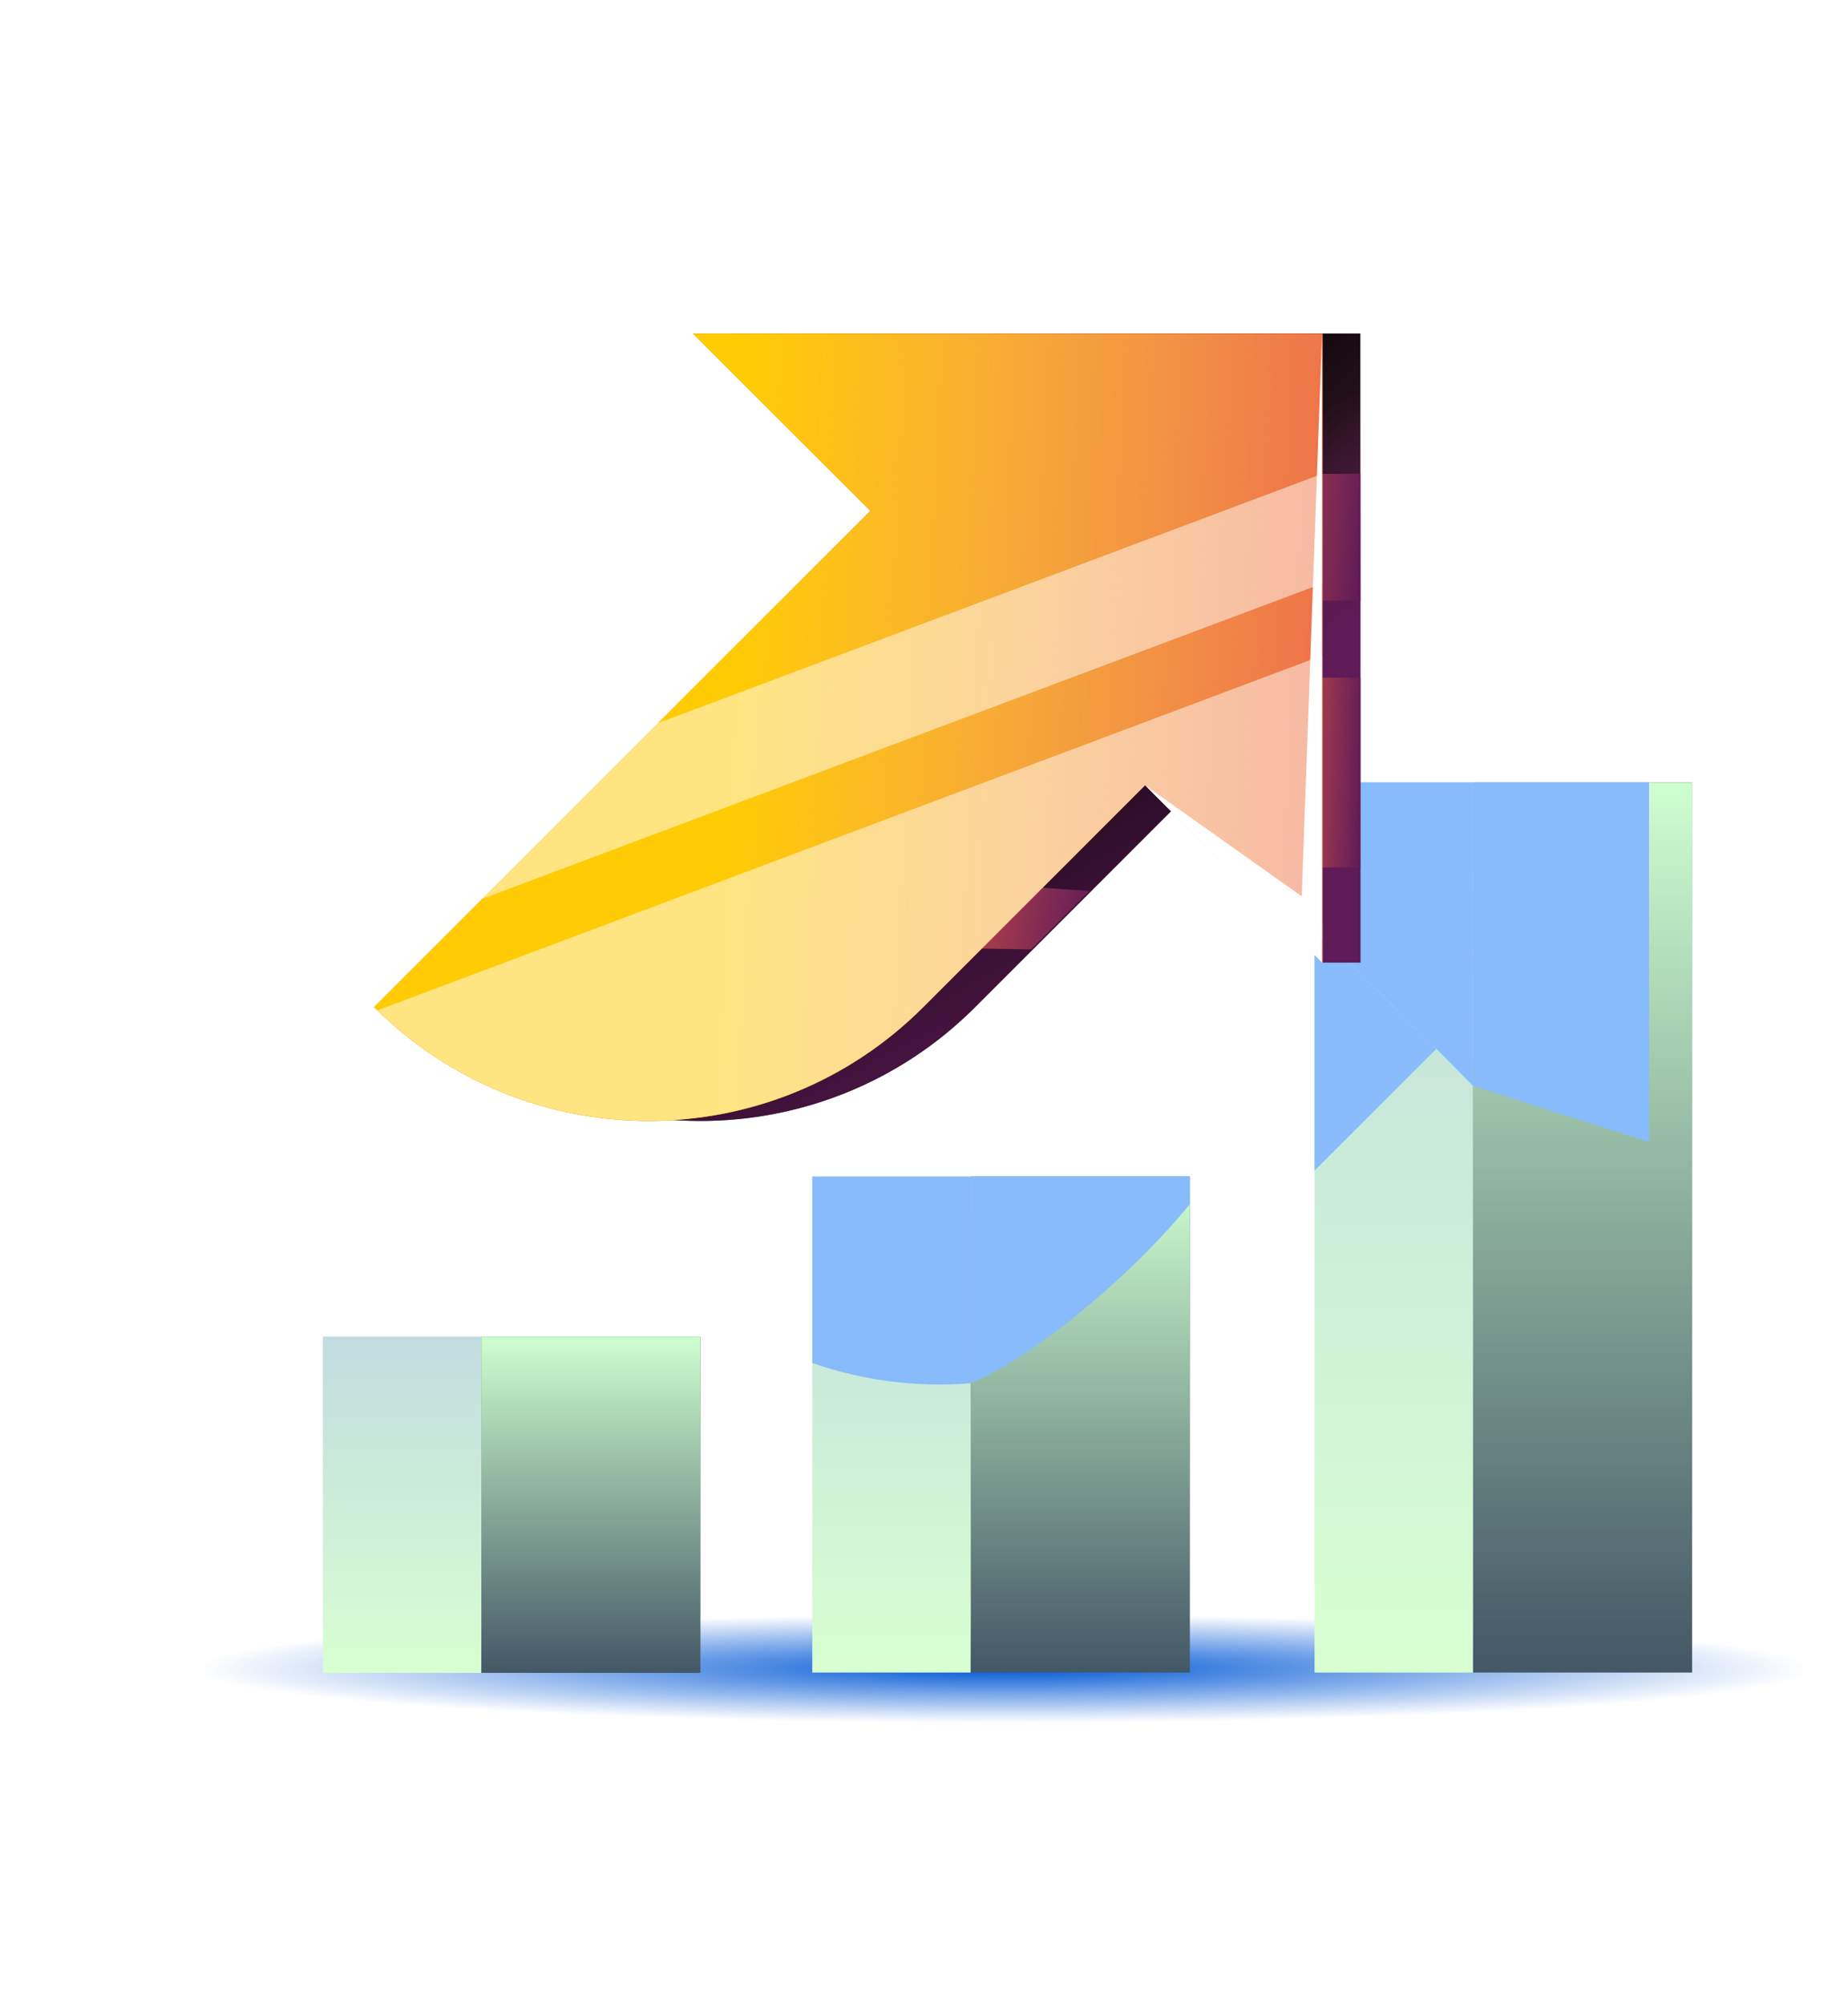
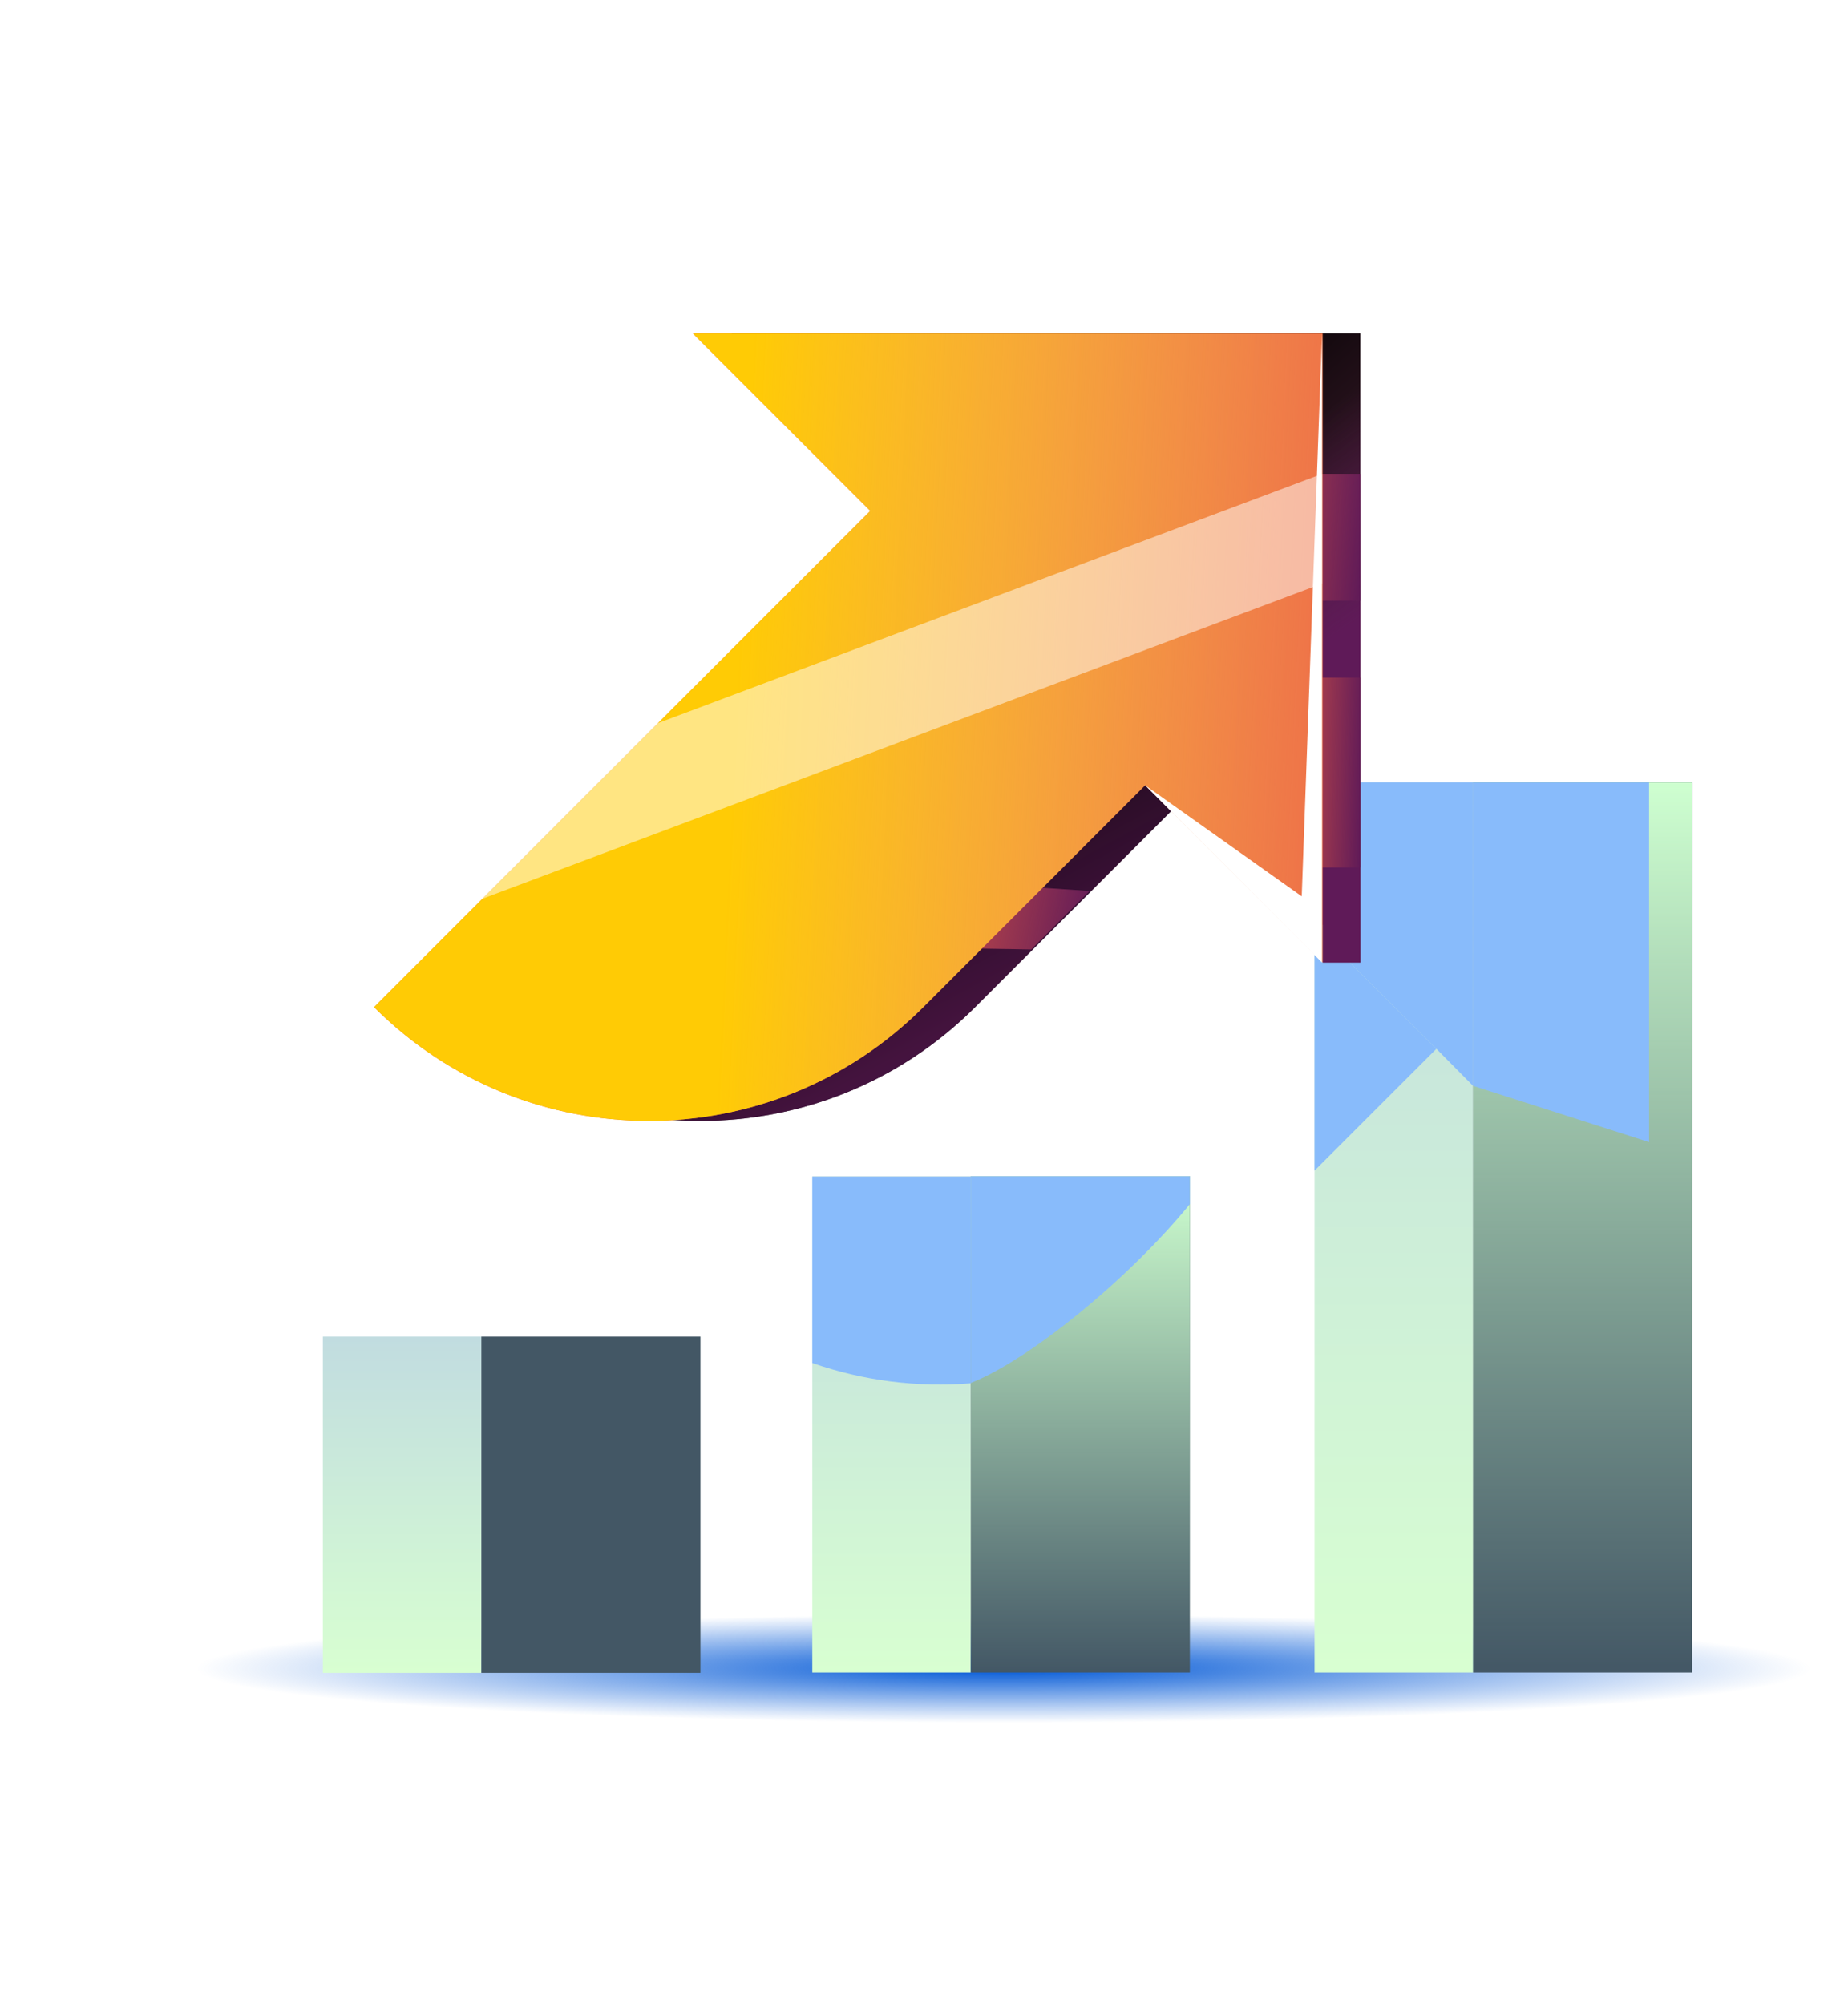
<svg xmlns="http://www.w3.org/2000/svg" width="166" height="180" viewBox="0 0 166 180" fill="none">
  <g filter="url(#filter0_f_874_142293)">
    <path d="M90.119 154.752C136.577 154.752 174.238 152.569 174.238 149.876C174.238 147.183 136.577 145 90.119 145C43.661 145 6 147.183 6 149.876C6 152.569 43.661 154.752 90.119 154.752Z" fill="url(#paint0_radial_874_142293)" />
  </g>
  <path d="M38.227 90.464L82.831 45.892L107.5 70.562L87.566 90.496C73.935 104.095 51.857 104.095 38.227 90.464Z" fill="#050304" />
  <path d="M38.227 90.464L82.831 45.892L107.5 70.562L87.566 90.496C73.935 104.095 51.857 104.095 38.227 90.464Z" fill="url(#paint1_linear_874_142293)" />
  <path d="M43.239 120.062H29V150.267H43.239V120.062Z" fill="url(#paint2_linear_874_142293)" />
  <path d="M62.917 120.062H43.238V150.267H62.917V120.062Z" fill="#435765" />
-   <path d="M62.917 120.062H43.238V150.267H62.917V120.062Z" fill="url(#paint3_linear_874_142293)" />
+   <path d="M62.917 120.062H43.238V150.267V120.062Z" fill="url(#paint3_linear_874_142293)" />
  <path d="M87.204 105.664H72.965V150.236H87.204V105.664Z" fill="url(#paint4_linear_874_142293)" />
  <path d="M106.881 105.664H87.203V150.236H106.881V105.664Z" fill="#435765" />
  <path d="M106.881 105.664H87.203V150.236H106.881V105.664Z" fill="url(#paint5_linear_874_142293)" />
  <path d="M132.321 70.276H118.082V150.237H132.321V70.276Z" fill="url(#paint6_linear_874_142293)" />
  <path d="M151.999 70.276H132.32V150.237H151.999V70.276Z" fill="#435765" />
  <path d="M151.999 70.276H132.32V150.237H151.999V70.276Z" fill="url(#paint7_linear_874_142293)" />
  <path d="M78.773 85.058L84.693 79.139L97.876 80.035L92.628 85.282L78.773 85.058Z" fill="#5F1A58" />
  <path d="M78.773 85.058L84.693 79.139L97.876 80.035L92.628 85.282L78.773 85.058Z" fill="url(#paint8_linear_874_142293)" />
  <g style="mix-blend-mode:multiply">
    <path d="M132.324 97.538L148.131 102.593V70.276H132.324V97.538Z" fill="#88BBFB" />
    <path d="M132.321 97.538V70.276H118.082V83.299L129.025 94.21L132.321 97.538Z" fill="#88BBFB" />
    <path d="M87.204 124.255V105.696H72.965V122.431C77.54 124.031 82.404 124.639 87.204 124.255Z" fill="#88BBFB" />
    <path d="M118.082 83.298V105.152L129.025 94.209L118.082 83.298Z" fill="#88BBFB" />
    <path d="M87.203 105.664V124.222C92.387 122.206 101.346 114.943 106.881 108.159V105.664H87.203Z" fill="#88BBFB" />
  </g>
  <path fill-rule="evenodd" clip-rule="evenodd" d="M122.198 29.957V86.464L122.196 86.462V86.463H118.815V83.08L65.691 29.957H122.198Z" fill="url(#paint9_linear_874_142293)" />
  <path fill-rule="evenodd" clip-rule="evenodd" d="M122.198 29.957V86.464L122.196 86.462V86.463H118.815V83.08L65.691 29.957H122.198Z" fill="url(#paint10_linear_874_142293)" />
  <path d="M122.198 42.563H107.863V53.954H122.198V42.563Z" fill="#5F1A58" />
  <path d="M122.198 42.563H107.863V53.954H122.198V42.563Z" fill="url(#paint11_linear_874_142293)" />
  <path d="M122.197 60.866H113.629V77.921H122.197V60.866Z" fill="#5F1A58" />
  <path d="M122.197 60.866H113.629V77.921H122.197V60.866Z" fill="url(#paint12_linear_874_142293)" />
  <path d="M62.239 29.958L78.174 45.892L60.415 63.651L33.602 90.465C47.232 104.095 69.31 104.095 82.941 90.465L102.876 70.53L118.81 86.465V29.958H62.239Z" fill="#EE7248" />
  <path d="M62.239 29.958L78.174 45.892L60.415 63.651L33.602 90.465C47.232 104.095 69.31 104.095 82.941 90.465L102.876 70.53L118.81 86.465V29.958H62.239Z" fill="url(#paint13_linear_874_142293)" />
  <g opacity="0.5">
-     <path d="M118.759 58.885L33.902 90.755C47.533 104.065 69.419 103.969 82.922 90.467L102.856 70.532L117.319 84.995L118.759 84.451V58.885Z" fill="white" />
    <path d="M118.758 42.566L59.083 64.964L43.309 80.739L118.758 52.422V42.566Z" fill="white" />
  </g>
  <path d="M118.754 29.958V86.465L102.852 70.53L116.93 80.513L118.754 29.958Z" fill="white" />
  <defs>
    <filter id="filter0_f_874_142293" x="1" y="140" width="178.238" height="19.752" filterUnits="userSpaceOnUse" color-interpolation-filters="sRGB">
      <feFlood flood-opacity="0" result="BackgroundImageFix" />
      <feBlend mode="normal" in="SourceGraphic" in2="BackgroundImageFix" result="shape" />
      <feGaussianBlur stdDeviation="2.5" result="effect1_foregroundBlur_874_142293" />
    </filter>
    <radialGradient id="paint0_radial_874_142293" cx="0" cy="0" r="1" gradientUnits="userSpaceOnUse" gradientTransform="translate(90.119 149.876) rotate(90) scale(4.876 72.091)">
      <stop stop-color="#0057D6" />
      <stop offset="1" stop-color="#0057D6" stop-opacity="0" />
    </radialGradient>
    <linearGradient id="paint1_linear_874_142293" x1="101.473" y1="98.007" x2="82.033" y2="61.913" gradientUnits="userSpaceOnUse">
      <stop stop-color="#5F1A58" />
      <stop offset="1" stop-color="#5F1A58" stop-opacity="0" />
    </linearGradient>
    <linearGradient id="paint2_linear_874_142293" x1="36.119" y1="120.062" x2="36.119" y2="150.267" gradientUnits="userSpaceOnUse">
      <stop stop-color="#C1DCE0" />
      <stop offset="1" stop-color="#D8FFD1" />
    </linearGradient>
    <linearGradient id="paint3_linear_874_142293" x1="53.077" y1="120.062" x2="53.077" y2="150.267" gradientUnits="userSpaceOnUse">
      <stop stop-color="#CEFFD0" />
      <stop offset="1" stop-color="#CEFFD0" stop-opacity="0" />
    </linearGradient>
    <linearGradient id="paint4_linear_874_142293" x1="80.084" y1="105.664" x2="80.084" y2="150.236" gradientUnits="userSpaceOnUse">
      <stop stop-color="#C1DCE0" />
      <stop offset="1" stop-color="#D8FFD1" />
    </linearGradient>
    <linearGradient id="paint5_linear_874_142293" x1="97.042" y1="105.664" x2="97.042" y2="150.236" gradientUnits="userSpaceOnUse">
      <stop stop-color="#CEFFD0" />
      <stop offset="1" stop-color="#CEFFD0" stop-opacity="0" />
    </linearGradient>
    <linearGradient id="paint6_linear_874_142293" x1="125.201" y1="70.276" x2="125.201" y2="150.237" gradientUnits="userSpaceOnUse">
      <stop stop-color="#C1DCE0" />
      <stop offset="1" stop-color="#D8FFD1" />
    </linearGradient>
    <linearGradient id="paint7_linear_874_142293" x1="142.159" y1="70.276" x2="142.159" y2="150.237" gradientUnits="userSpaceOnUse">
      <stop stop-color="#CEFFD0" />
      <stop offset="1" stop-color="#CEFFD0" stop-opacity="0" />
    </linearGradient>
    <linearGradient id="paint8_linear_874_142293" x1="78.773" y1="79.573" x2="98.317" y2="83.399" gradientUnits="userSpaceOnUse">
      <stop stop-color="#F26141" />
      <stop offset="1" stop-color="#F26141" stop-opacity="0" />
    </linearGradient>
    <linearGradient id="paint9_linear_874_142293" x1="82.618" y1="52.635" x2="104.569" y2="76.823" gradientUnits="userSpaceOnUse">
      <stop />
      <stop offset="1" stop-color="#54273D" />
    </linearGradient>
    <linearGradient id="paint10_linear_874_142293" x1="101.043" y1="70.465" x2="91.214" y2="56.555" gradientUnits="userSpaceOnUse">
      <stop stop-color="#5F1A58" />
      <stop offset="1" stop-color="#5F1A58" stop-opacity="0" />
    </linearGradient>
    <linearGradient id="paint11_linear_874_142293" x1="107.863" y1="43.369" x2="122.996" y2="44.568" gradientUnits="userSpaceOnUse">
      <stop stop-color="#F26141" />
      <stop offset="1" stop-color="#F26141" stop-opacity="0" />
    </linearGradient>
    <linearGradient id="paint12_linear_874_142293" x1="113.629" y1="62.072" x2="122.722" y2="62.36" gradientUnits="userSpaceOnUse">
      <stop stop-color="#F26141" />
      <stop offset="1" stop-color="#F26141" stop-opacity="0" />
    </linearGradient>
    <linearGradient id="paint13_linear_874_142293" x1="118.81" y1="65.322" x2="66.094" y2="62.766" gradientUnits="userSpaceOnUse">
      <stop stop-color="#FEE54F" stop-opacity="0" />
      <stop offset="1" stop-color="#FFCB05" />
    </linearGradient>
  </defs>
</svg>